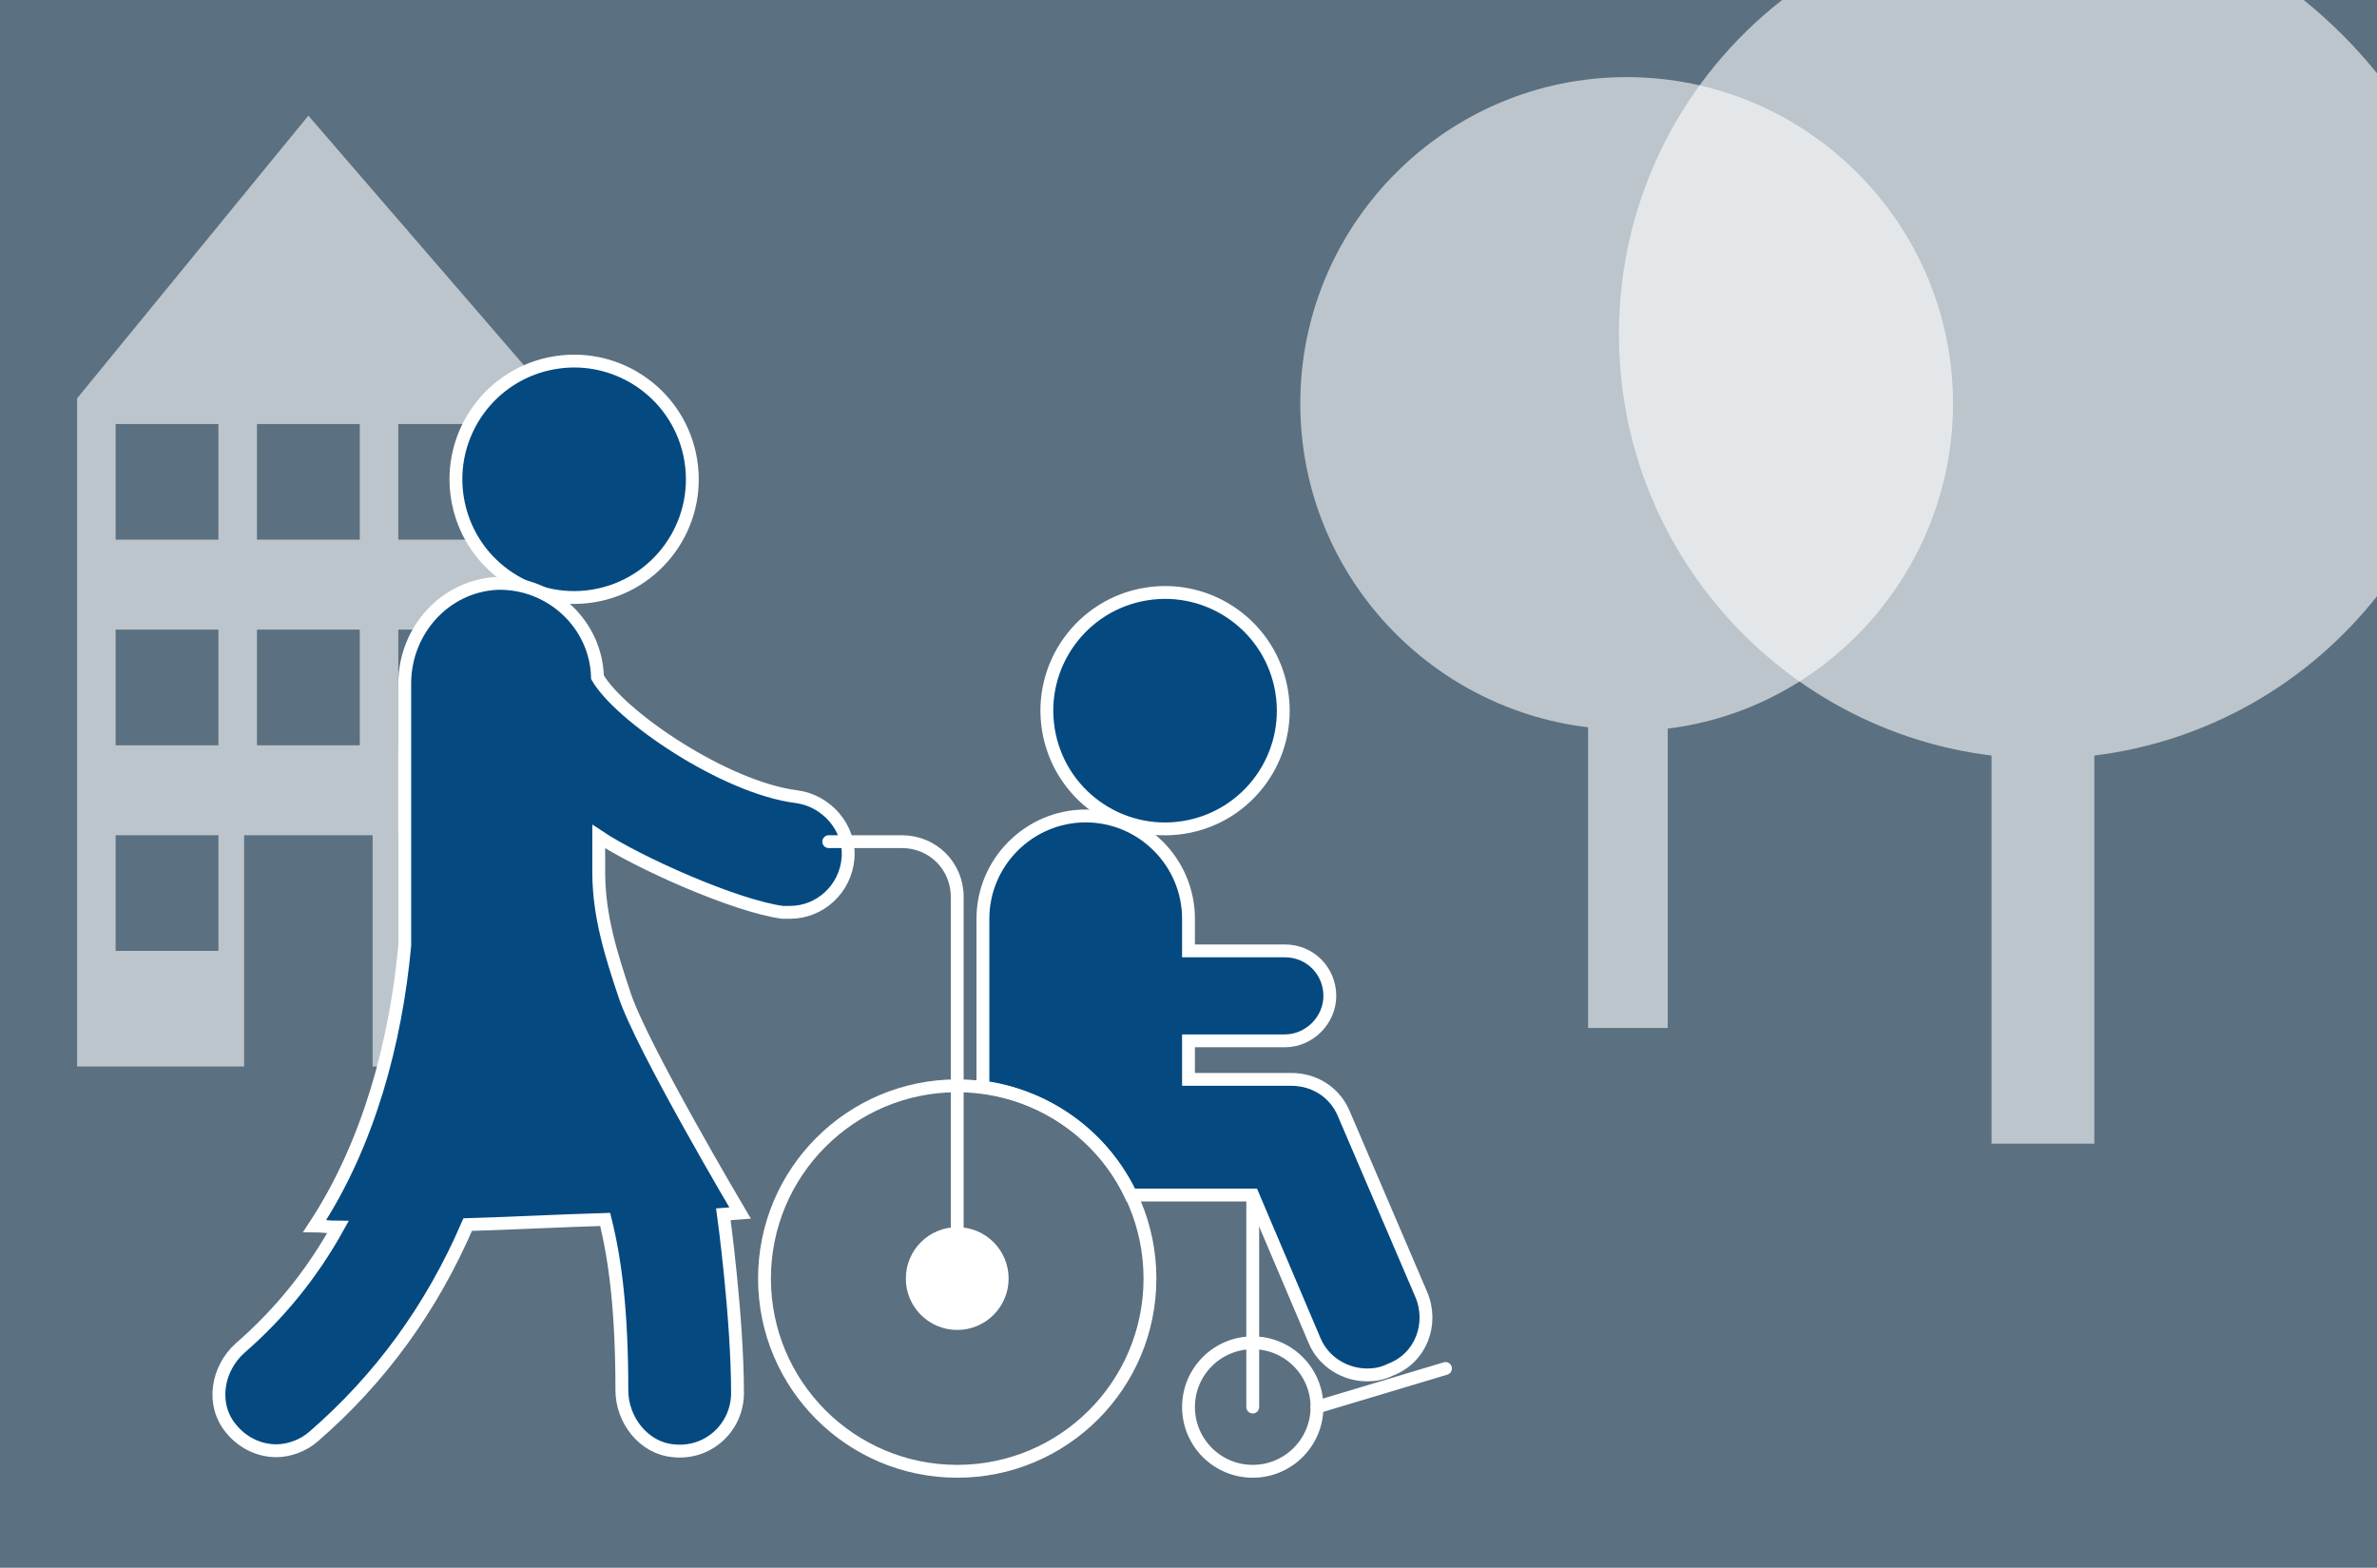
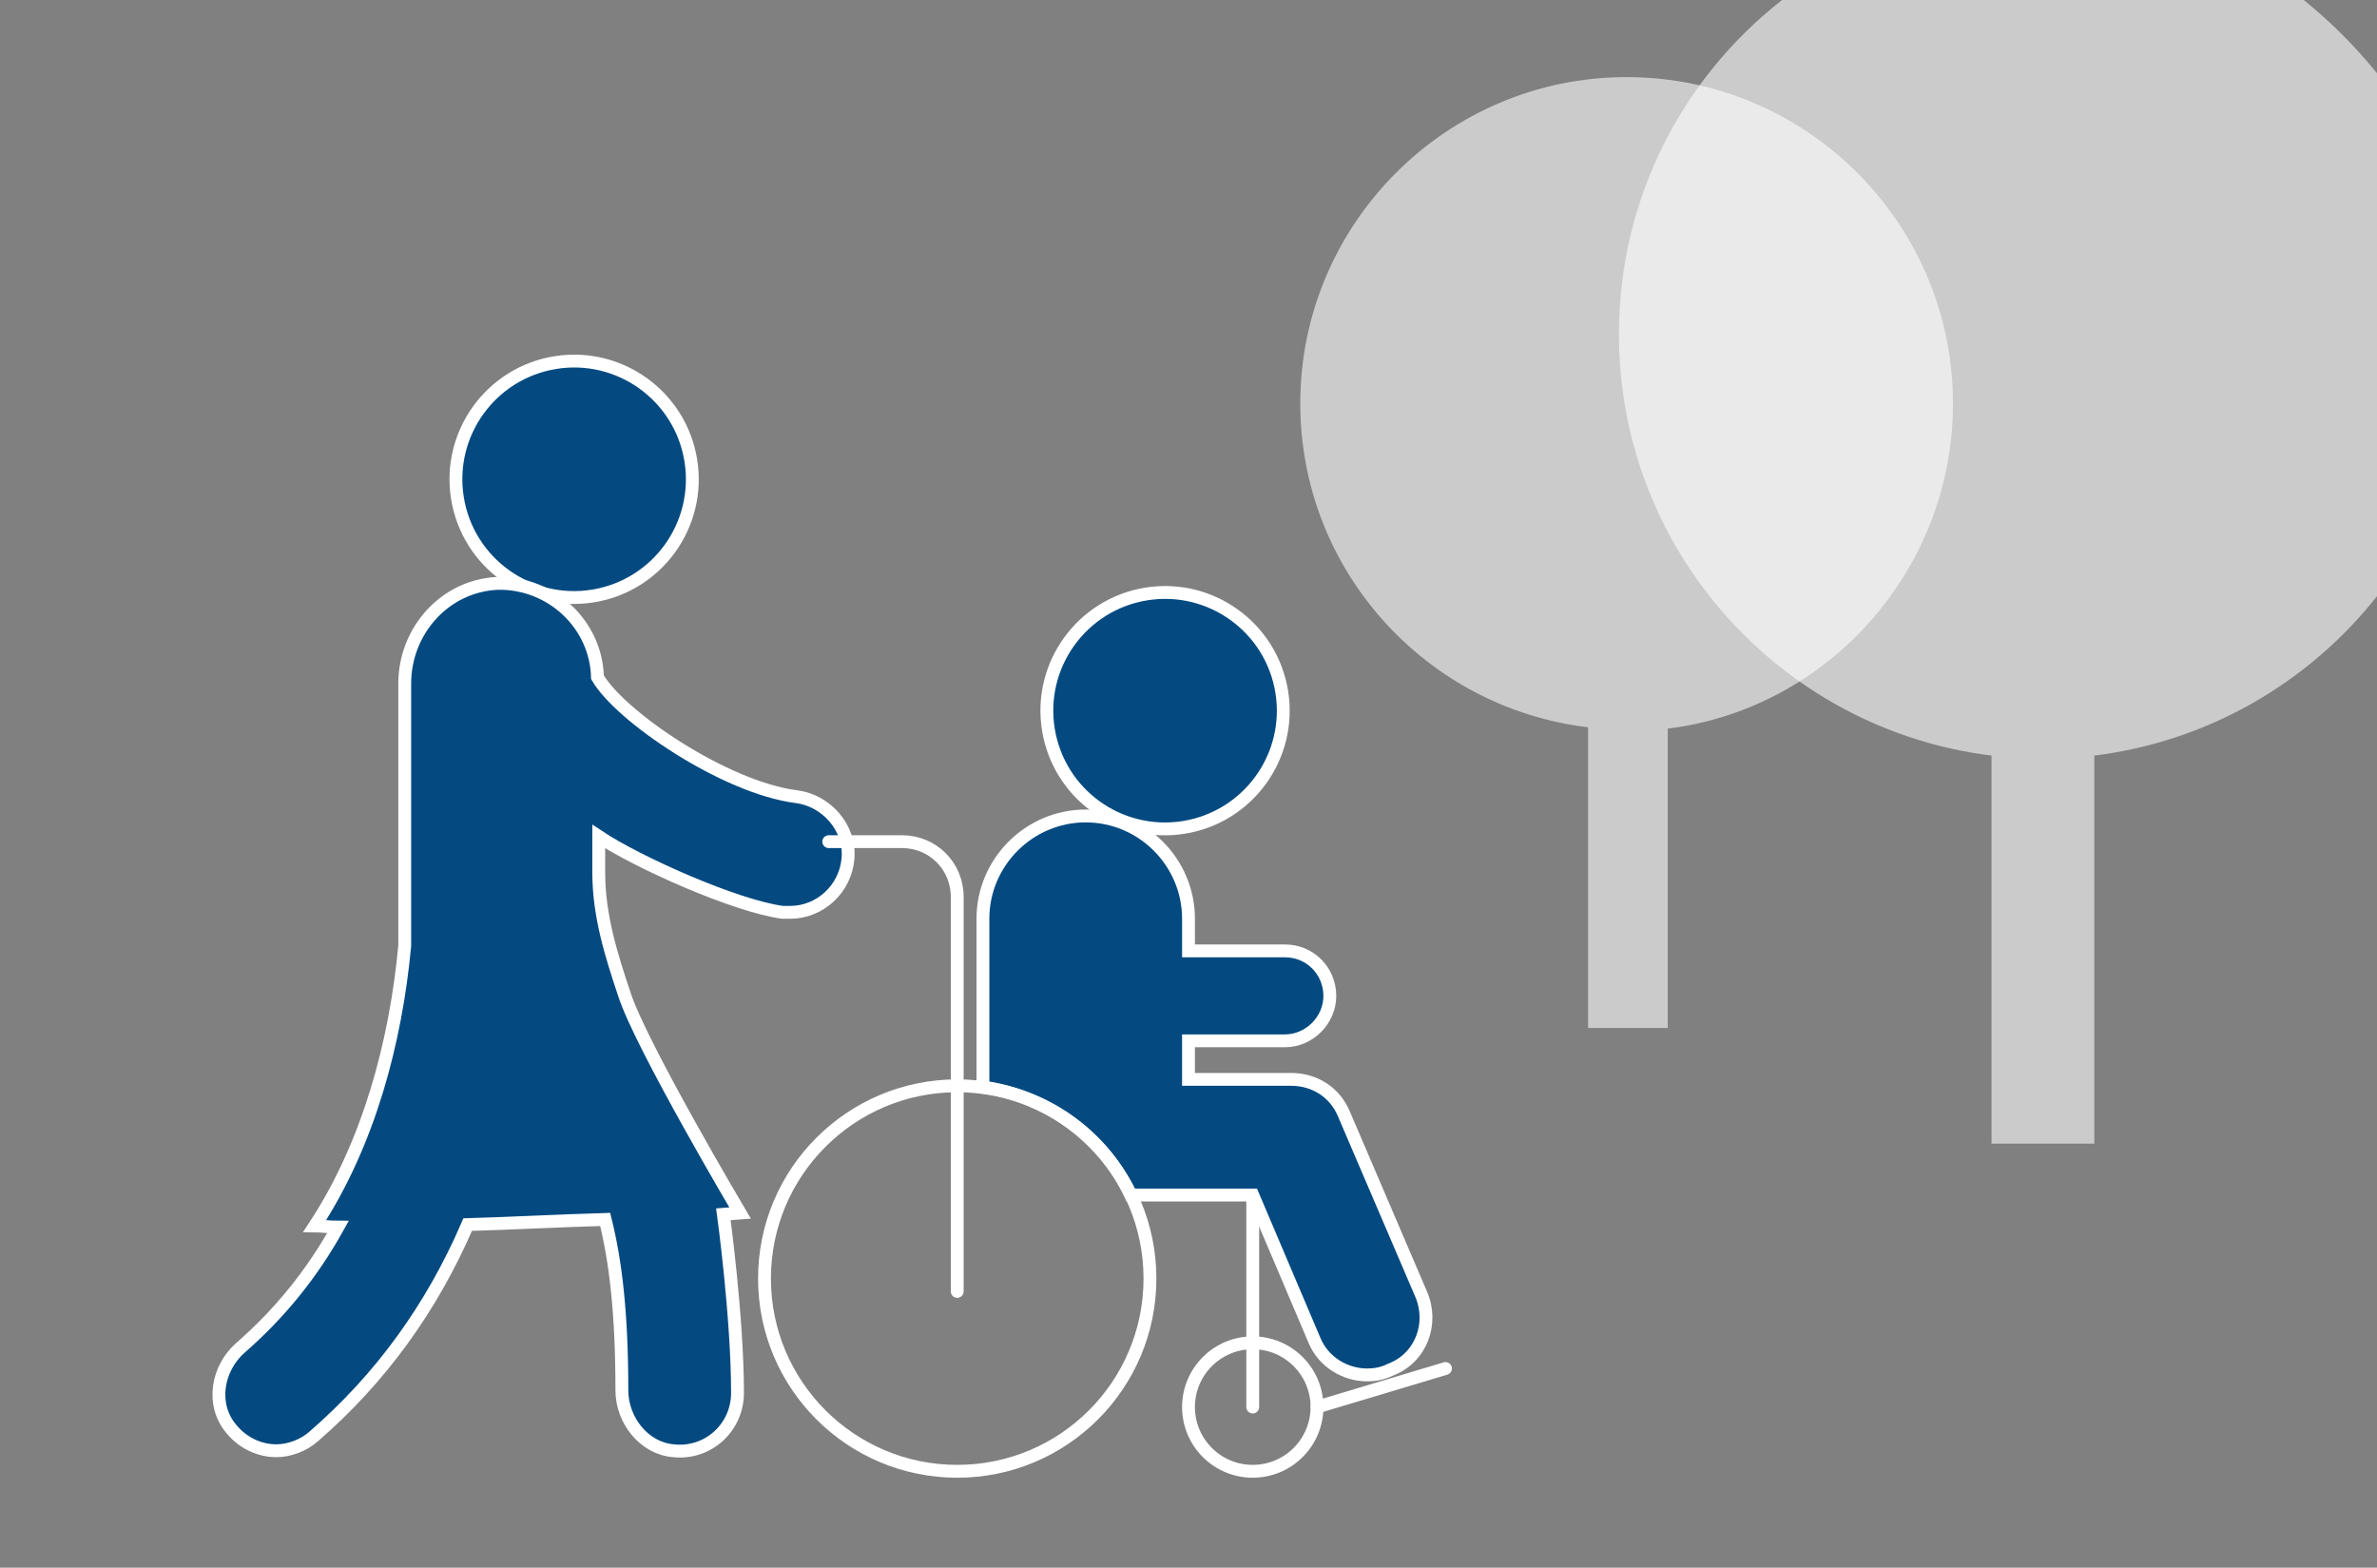
<svg xmlns="http://www.w3.org/2000/svg" version="1.1" id="Ebene_1" x="0px" y="0px" viewBox="0 0 185 122" style="enable-background:new 0 0 185 122;" xml:space="preserve">
  <rect x="0" y="0" width="185" height="122" fill="#808080" stroke="none" />
  <style type="text/css">
	.st0{opacity:0.3;fill:#044A81;}
	.st1{opacity:0.59;fill:#FFFFFF;}
	.st2{fill:#044A81;stroke:#FFFFFF;stroke-miterlimit:10;}
	.st3{fill:none;stroke:#FFFFFF;stroke-linecap:round;stroke-miterlimit:10;}
	.st4{fill:#FFFFFF;}
	.st5{fill:none;stroke:#FFFFFF;stroke-miterlimit:10;}
	.st6{fill:#044A81;stroke:#FFFFFF;stroke-linecap:round;stroke-miterlimit:10;}
</style>
-   <rect class="st0" width="185" height="122" />
  <path class="st1" d="M152,31.4c0-14-11.4-25.4-25.4-25.4s-25.4,11.4-25.4,25.4c0,13,9.8,23.7,22.4,25.2V80h6.2V56.7  C142.2,55.2,152,44.4,152,31.4z" />
-   <path class="st1" d="M24,9L6,31v52h13V65h10v18h14V31L24,9z M17,74H9v-9h8V74z M17,58H9v-9h8V58z M17,42H9v-9h8V42z M28,58h-8v-9h8  V58z M28,42h-8v-9h8V42z M39,74h-8v-9h8V74z M39,58h-8v-9h8V58z M39,42h-8v-9h8V42z" />
  <path class="st1" d="M185,5.7c-1.7-2.1-3.6-4-5.7-5.7h-40.6C131,6,126,15.4,126,26c0,16.9,12.7,30.8,29,32.8V89h8V58.8  c8.9-1.1,16.7-5.7,22-12.4V5.7z" />
  <ellipse transform="matrix(0.987 -0.16 0.16 0.987 -5.403 7.637)" class="st2" cx="44.7" cy="37.3" rx="9.2" ry="9.2" />
  <ellipse transform="matrix(0.987 -0.16 0.16 0.987 -7.693 15.238)" class="st2" cx="90.7" cy="55.3" rx="9.2" ry="9.2" />
  <path class="st2" d="M60.9,71c0.2,0,0.4,0,0.6,0c2.3,0,4.3-1.8,4.5-4.2c0.2-2.4-1.7-4.5-4-4.8c-5.6-0.7-13.8-6.3-15.5-9.3  c-0.1-4.1-3.6-7.4-7.8-7.3c-4.1,0.2-7.2,3.7-7.2,7.8v20.4c-0.7,7.5-2.8,15.4-7,21.8c0.5,0,1.1,0.1,1.8,0.1c-2,3.6-4.5,6.7-7.6,9.4  c-1.8,1.6-2.3,4.4-0.7,6.3c0.9,1.1,2.2,1.7,3.5,1.7c1,0,2.1-0.4,2.9-1.1c5.2-4.5,9.2-10,12-16.5c3.5-0.1,7.2-0.3,10.7-0.4  c0.8,3.2,1.3,7.2,1.3,13.3c0,2.3,1.7,4.5,4,4.7c2.7,0.3,5-1.8,5-4.5c0-5.9-1.1-13.9-1.1-13.9l1.3-0.1c0,0-7.7-13-9-17  c-1-3-2-6.1-2-9.5v-2.8C49.6,67.1,57.2,70.5,60.9,71z" />
  <path class="st2" d="M110.6,100.7l-6-14c-0.7-1.7-2.3-2.7-4.1-2.7h-8v-3h7.5c1.9,0,3.5-1.6,3.5-3.5S102,74,100,74h-7.5v-2.5  c0-4.4-3.6-8-8-8s-8,3.6-8,8v13.1c5.1,0.7,9.4,3.9,11.5,8.4h9.5l4.8,11.3c0.7,1.7,2.4,2.7,4.1,2.7c0.6,0,1.2-0.1,1.8-0.4  C110.6,105.7,111.6,103,110.6,100.7z" />
  <circle class="st3" cx="74.5" cy="99.5" r="15" />
-   <circle class="st4" cx="74.5" cy="99.5" r="4" />
  <circle class="st5" cx="97.5" cy="109.5" r="5" />
  <path class="st3" d="M64.5,65.5h5.7c2.4,0,4.3,1.9,4.3,4.3v30.7" />
  <line class="st6" x1="97.5" y1="109.5" x2="97.5" y2="93.5" />
  <line class="st6" x1="112.5" y1="106.5" x2="102.5" y2="109.5" />
</svg>